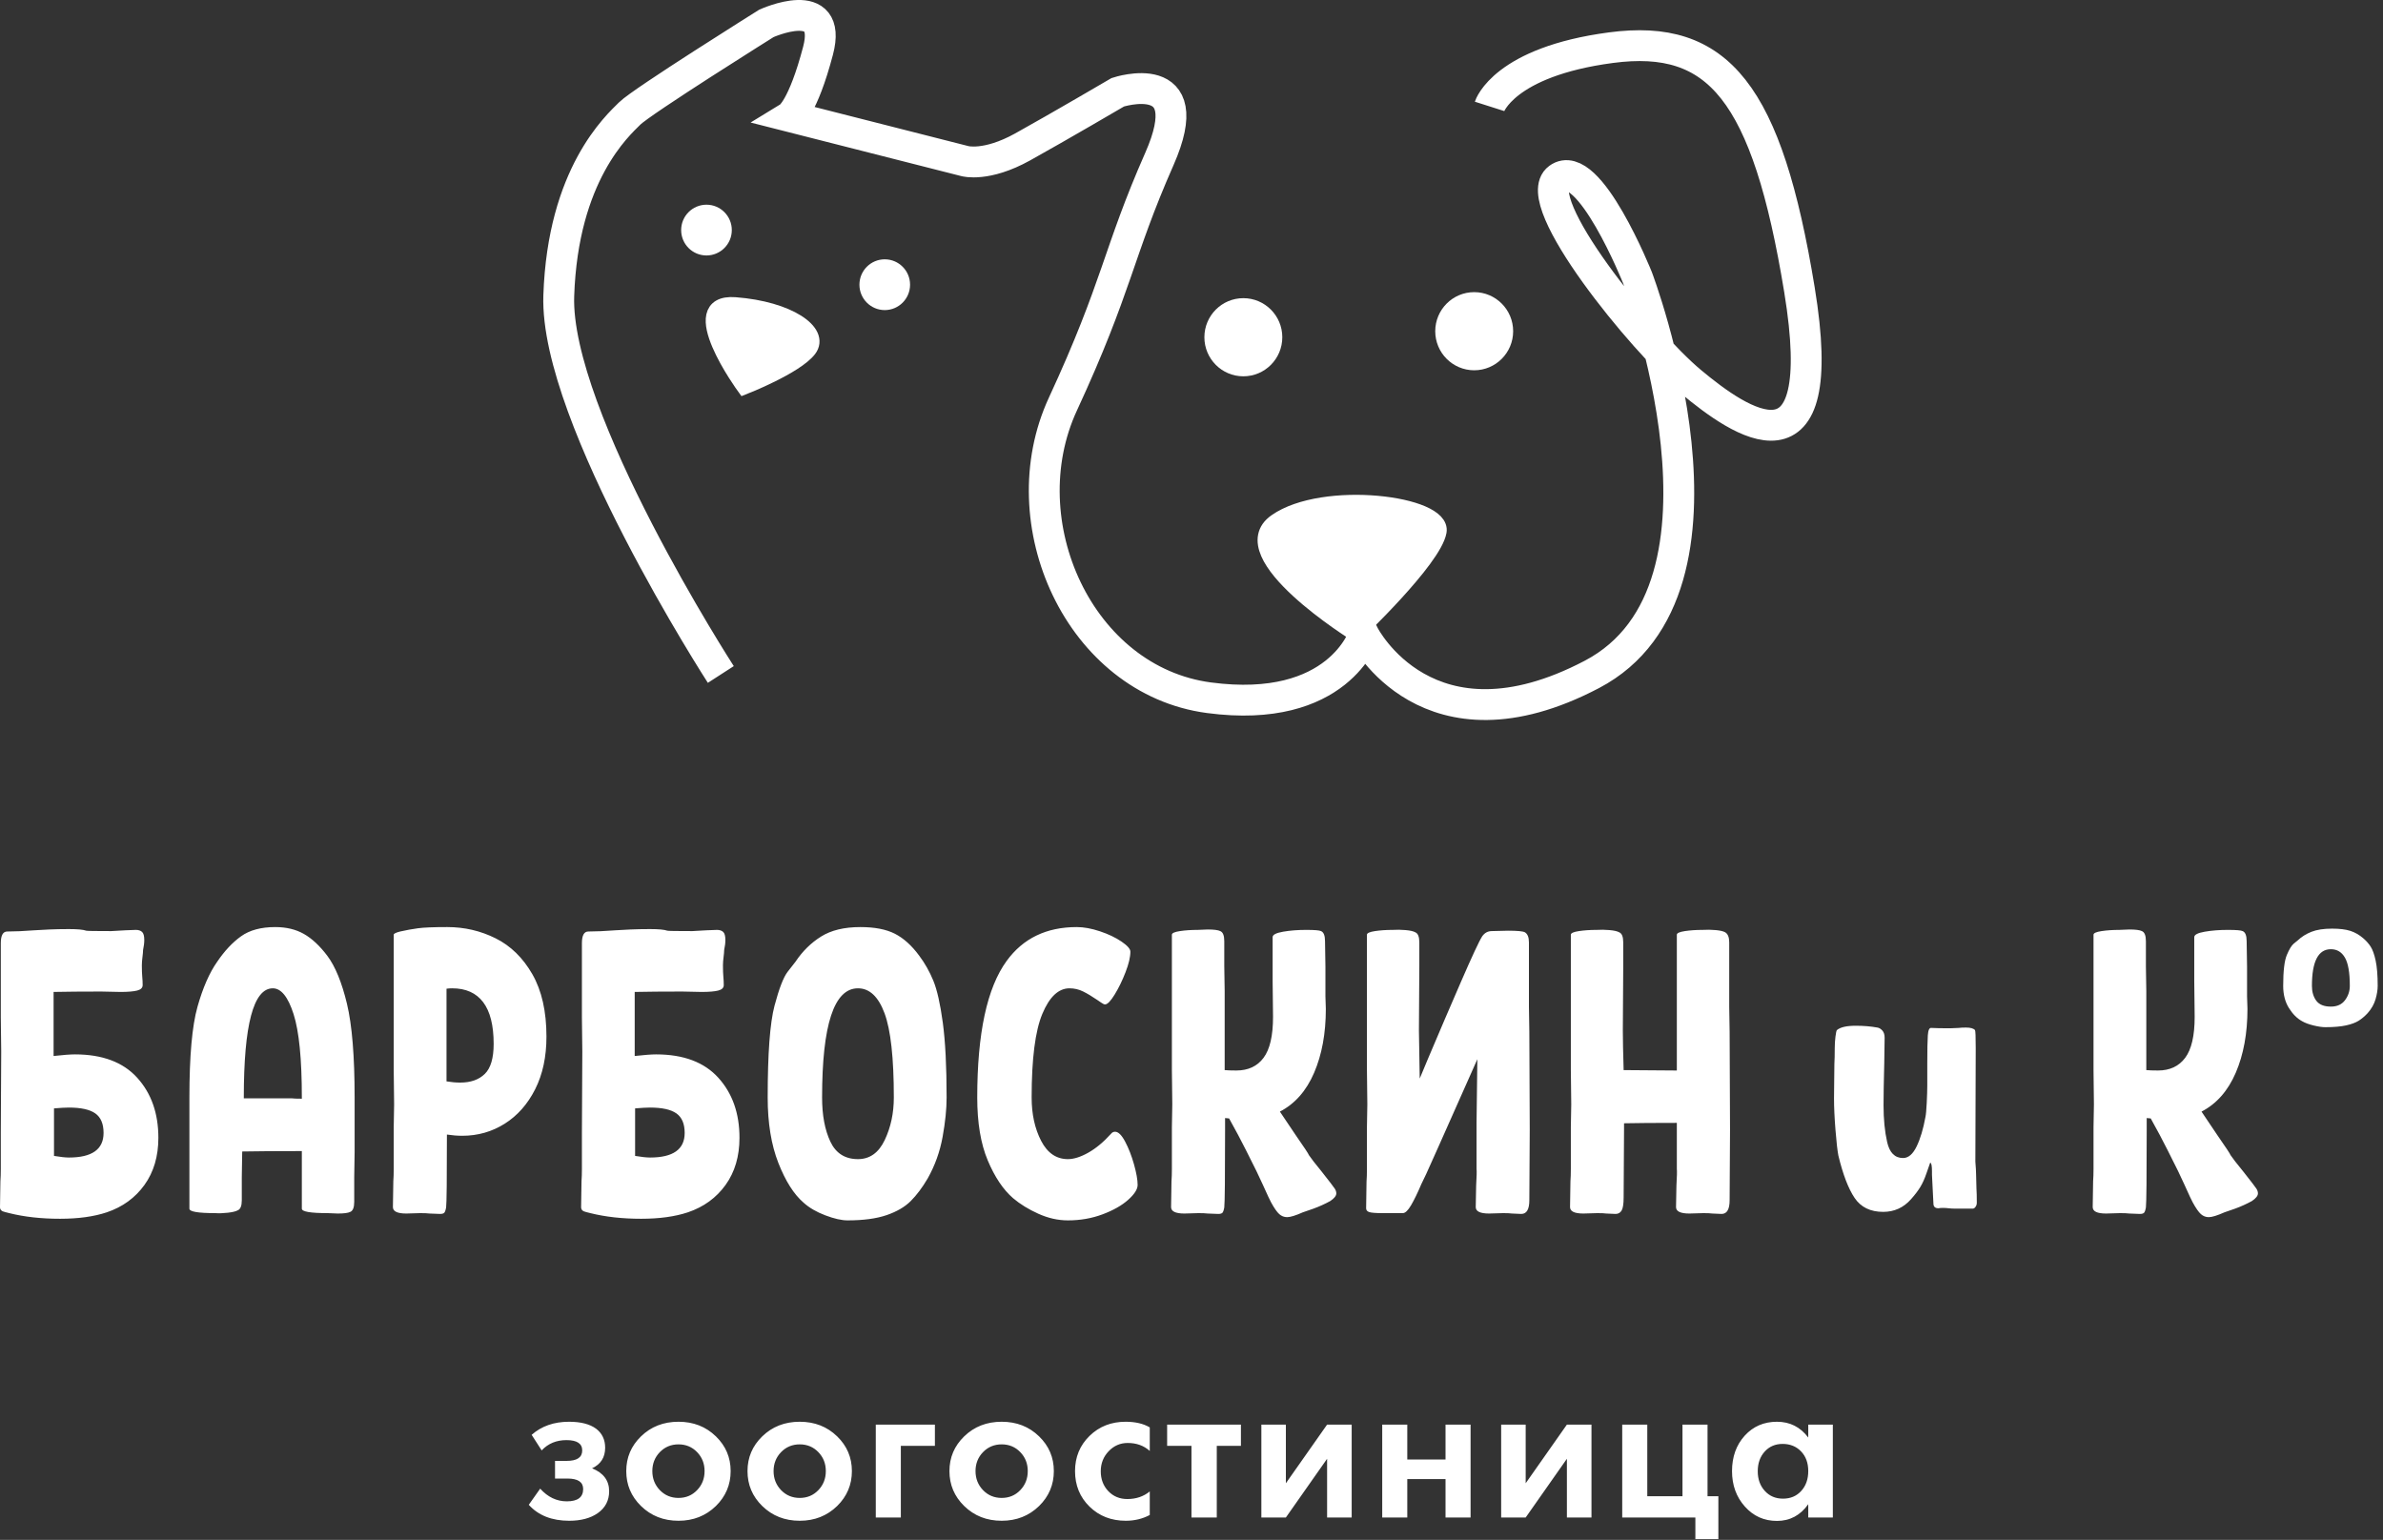
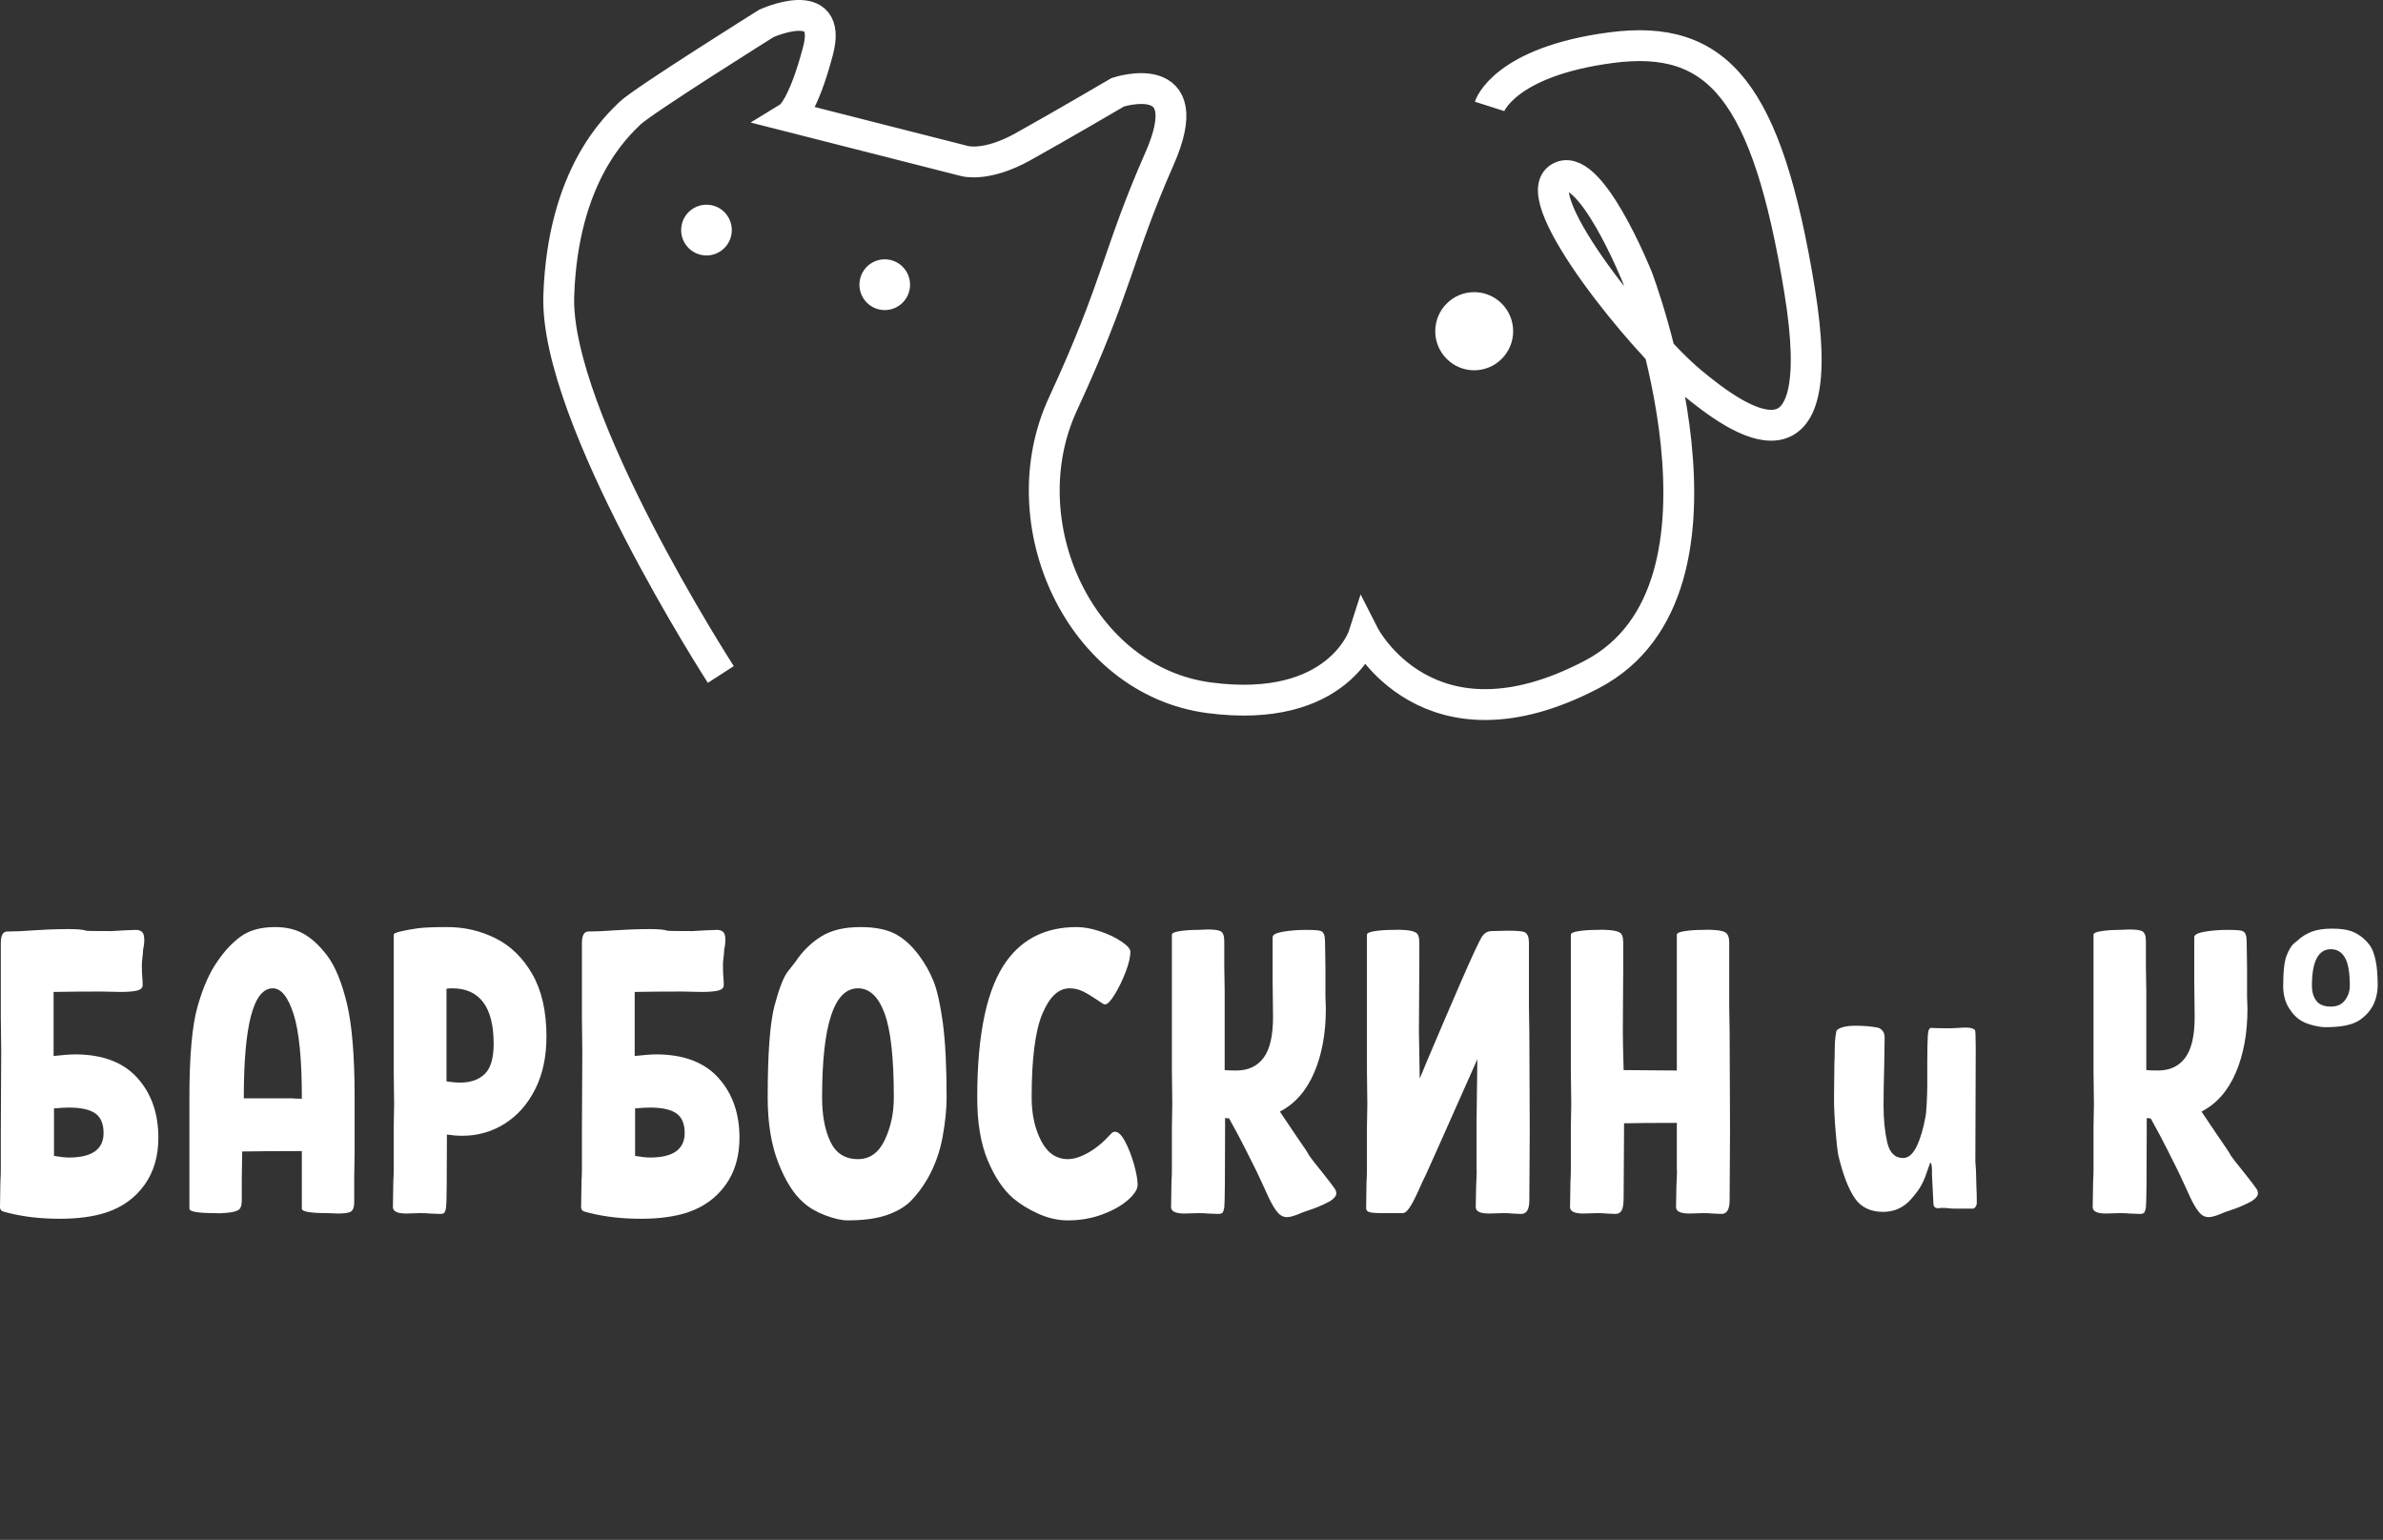
<svg xmlns="http://www.w3.org/2000/svg" width="410" height="265" viewBox="0 0 410 265" fill="none">
  <rect x="0" y="0" width="410" height="265" fill="#333333" stroke="none" />
  <path d="M12.896 181.453C17.611 181.453 21.182 182.793 23.608 185.474C26.035 188.155 27.248 191.599 27.248 195.805C27.248 198.994 26.451 201.699 24.856 203.918C23.262 206.136 21.101 207.708 18.374 208.632C16.155 209.371 13.474 209.742 10.331 209.742C7.095 209.742 4.183 209.418 1.595 208.771C1.456 208.725 1.225 208.667 0.902 208.597C0.578 208.528 0.347 208.424 0.208 208.285C0.069 208.147 0 207.962 0 207.731L0.069 203.293C0.116 202.692 0.139 201.976 0.139 201.144V194.904L0.208 180.968L0.139 175.074V162.316C0.139 160.976 0.508 160.306 1.248 160.306C2.542 160.306 4.091 160.237 5.893 160.098C6.587 160.052 7.442 160.006 8.459 159.959C9.476 159.913 10.608 159.89 11.856 159.89C13.335 159.89 14.329 159.983 14.838 160.167C14.976 160.213 16.409 160.236 19.136 160.236L21.563 160.098L23.366 160.029C23.828 160.029 24.186 160.144 24.44 160.375C24.695 160.606 24.822 161.068 24.822 161.762C24.822 162.27 24.753 162.848 24.614 163.495C24.614 163.773 24.579 164.177 24.51 164.709C24.44 165.24 24.406 165.714 24.406 166.13C24.406 166.962 24.429 167.621 24.476 168.106C24.522 168.591 24.545 169.065 24.545 169.527C24.545 169.989 24.233 170.302 23.608 170.463C22.984 170.625 22.025 170.706 20.731 170.706L17.403 170.637C14.121 170.637 11.394 170.66 9.222 170.706V181.73C10.885 181.545 12.111 181.453 12.896 181.453ZM11.856 199.203C15.832 199.203 17.819 197.793 17.819 194.973C17.819 193.401 17.345 192.281 16.398 191.61C15.45 190.94 13.937 190.605 11.856 190.605C11.255 190.605 10.4 190.651 9.291 190.744V193.725V198.925C10.4 199.11 11.255 199.203 11.856 199.203ZM56.3 164.466C57.687 166.315 58.819 169.076 59.697 172.751C60.576 176.426 61.014 181.799 61.014 188.872V198.301L60.945 202.6V206.83C60.945 207.8 60.714 208.378 60.252 208.563C59.882 208.748 59.166 208.84 58.102 208.84L56.369 208.771C53.41 208.771 51.932 208.517 51.932 208.008V198.093H51.793C47.587 198.093 44.212 198.116 41.67 198.163V198.301L41.601 202.6V206.552C41.601 207.523 41.37 208.1 40.907 208.285C40.584 208.47 40.018 208.609 39.209 208.702C38.4 208.794 37.672 208.817 37.025 208.771C34.066 208.771 32.587 208.517 32.587 208.008V188.872C32.587 181.753 33.05 176.553 33.974 173.271C34.899 169.989 36.031 167.401 37.372 165.506C38.62 163.657 39.983 162.201 41.462 161.138C42.941 160.075 44.906 159.543 47.356 159.543C49.251 159.543 50.892 159.936 52.278 160.721C53.665 161.507 55.006 162.756 56.3 164.466ZM50.129 189.01C50.453 189.057 51.053 189.08 51.932 189.08V188.872C51.932 182.262 51.458 177.478 50.51 174.52C49.563 171.561 48.372 170.082 46.94 170.082C43.611 170.082 41.947 176.345 41.947 188.872V189.01H50.129ZM76.961 159.543C79.92 159.543 82.693 160.19 85.282 161.484C87.871 162.779 89.974 164.835 91.591 167.655C93.209 170.475 94.018 174.057 94.018 178.402C94.018 181.869 93.371 184.885 92.077 187.45C90.782 190.016 89.037 191.992 86.842 193.378C84.646 194.765 82.208 195.459 79.527 195.459C78.695 195.459 77.817 195.389 76.892 195.25C76.892 202.924 76.846 207.107 76.754 207.8C76.661 208.308 76.546 208.621 76.406 208.736C76.268 208.851 76.037 208.91 75.714 208.91L73.911 208.84C73.541 208.794 73.01 208.771 72.316 208.771L69.889 208.84C68.364 208.84 67.601 208.47 67.601 207.731L67.671 203.293C67.717 202.692 67.74 201.976 67.74 201.144V194.002L67.809 190.05L67.74 184.157V160.86C67.74 160.675 68.11 160.491 68.849 160.306C69.867 160.075 70.883 159.89 71.9 159.751C72.917 159.612 74.605 159.543 76.961 159.543ZM79.18 186.306C80.983 186.306 82.393 185.809 83.41 184.816C84.427 183.822 84.935 182.1 84.935 179.65C84.935 176.461 84.334 174.069 83.133 172.474C81.93 170.879 80.151 170.082 77.794 170.082C77.424 170.082 77.1 170.105 76.823 170.151V170.567V186.098C77.655 186.237 78.441 186.306 79.18 186.306ZM112.877 181.453C117.592 181.453 121.162 182.793 123.589 185.474C126.015 188.155 127.229 191.599 127.229 195.805C127.229 198.994 126.432 201.699 124.837 203.918C123.242 206.136 121.082 207.708 118.354 208.632C116.135 209.371 113.455 209.742 110.312 209.742C107.076 209.742 104.164 209.418 101.575 208.771C101.437 208.725 101.206 208.667 100.882 208.597C100.558 208.528 100.327 208.424 100.188 208.285C100.05 208.147 99.981 207.962 99.981 207.731L100.05 203.293C100.096 202.692 100.119 201.976 100.119 201.144V194.904L100.188 180.968L100.119 175.074V162.316C100.119 160.976 100.489 160.306 101.229 160.306C102.523 160.306 104.072 160.237 105.874 160.098C106.568 160.052 107.422 160.006 108.44 159.959C109.456 159.913 110.589 159.89 111.837 159.89C113.316 159.89 114.31 159.983 114.818 160.167C114.957 160.213 116.39 160.236 119.117 160.236L121.544 160.098L123.346 160.029C123.809 160.029 124.167 160.144 124.421 160.375C124.675 160.606 124.803 161.068 124.803 161.762C124.803 162.27 124.733 162.848 124.594 163.495C124.594 163.773 124.56 164.177 124.49 164.709C124.421 165.24 124.386 165.714 124.386 166.13C124.386 166.962 124.41 167.621 124.456 168.106C124.502 168.591 124.525 169.065 124.525 169.527C124.525 169.989 124.213 170.302 123.589 170.463C122.965 170.625 122.006 170.706 120.712 170.706L117.384 170.637C114.102 170.637 111.374 170.66 109.202 170.706V181.73C110.866 181.545 112.091 181.453 112.877 181.453ZM111.837 199.203C115.812 199.203 117.8 197.793 117.8 194.973C117.8 193.401 117.326 192.281 116.378 191.61C115.431 190.94 113.917 190.605 111.837 190.605C111.236 190.605 110.381 190.651 109.271 190.744V193.725V198.925C110.381 199.11 111.236 199.203 111.837 199.203ZM162.867 188.872C162.867 190.859 162.636 193.124 162.174 195.666C161.712 198.209 160.857 200.589 159.608 202.808C158.684 204.379 157.713 205.674 156.696 206.691C155.679 207.708 154.293 208.517 152.536 209.118C150.78 209.718 148.538 210.019 145.811 210.019C144.794 210.019 143.523 209.73 141.997 209.152C140.472 208.574 139.224 207.846 138.253 206.968C136.589 205.535 135.145 203.258 133.92 200.138C132.695 197.019 132.082 193.263 132.082 188.872C132.082 181.291 132.475 176.021 133.261 173.063C134.047 170.105 134.798 168.164 135.515 167.239C136.231 166.315 136.681 165.737 136.867 165.506C138.068 163.703 139.536 162.259 141.269 161.172C143.003 160.086 145.256 159.543 148.029 159.543C150.479 159.543 152.455 159.924 153.958 160.687C155.46 161.45 156.858 162.709 158.152 164.466C159.123 165.76 159.932 167.193 160.579 168.765C161.226 170.336 161.769 172.74 162.209 175.975C162.647 179.211 162.867 183.51 162.867 188.872ZM147.614 170.082C143.5 170.082 141.442 176.345 141.442 188.872C141.442 191.922 141.916 194.453 142.864 196.464C143.811 198.474 145.395 199.48 147.614 199.48C149.647 199.48 151.184 198.382 152.224 196.186C153.264 193.991 153.784 191.553 153.784 188.872C153.784 182.077 153.253 177.247 152.189 174.381C151.126 171.515 149.601 170.082 147.614 170.082ZM195.732 203.918C195.732 204.657 195.188 205.512 194.102 206.482C193.016 207.453 191.548 208.285 189.699 208.979C187.85 209.672 185.863 210.019 183.737 210.019C182.026 210.019 180.328 209.637 178.641 208.874C176.953 208.113 175.509 207.222 174.307 206.205C172.597 204.726 171.141 202.554 169.939 199.688C168.737 196.822 168.136 193.217 168.136 188.872C168.136 177.824 169.824 169.989 173.198 165.367C176.018 161.484 180.039 159.543 185.262 159.543C186.464 159.543 187.793 159.786 189.249 160.271C190.705 160.757 191.941 161.346 192.959 162.039C193.976 162.733 194.484 163.31 194.484 163.773C194.484 164.697 194.206 165.876 193.652 167.308C193.097 168.742 192.473 170.024 191.78 171.157C191.086 172.289 190.532 172.855 190.116 172.855C189.977 172.855 189.758 172.751 189.457 172.543C189.156 172.335 188.937 172.185 188.798 172.093C187.92 171.492 187.111 171.006 186.372 170.637C185.632 170.267 184.846 170.082 184.014 170.082C182.119 170.082 180.559 171.549 179.334 174.485C178.109 177.42 177.496 182.216 177.496 188.872C177.496 191.738 178.04 194.222 179.126 196.325C180.212 198.428 181.749 199.48 183.737 199.48C184.754 199.48 185.921 199.11 187.238 198.371C188.556 197.631 189.862 196.545 191.156 195.112C191.341 194.881 191.572 194.765 191.849 194.765C192.404 194.765 192.982 195.331 193.582 196.464C194.183 197.596 194.691 198.902 195.108 200.381C195.524 201.86 195.732 203.039 195.732 203.918ZM229.637 204.541C229.821 204.819 229.914 205.096 229.914 205.374C229.914 205.79 229.567 206.228 228.874 206.691C227.949 207.199 226.978 207.639 225.962 208.008L224.159 208.632C222.911 209.187 222.01 209.464 221.455 209.464C220.947 209.464 220.496 209.291 220.103 208.944C219.71 208.597 219.236 207.916 218.682 206.899C218.543 206.668 218.058 205.627 217.226 203.779C216.301 201.791 215.816 200.774 215.769 200.728C215.631 200.451 215.157 199.503 214.348 197.885C213.54 196.267 212.58 194.465 211.471 192.477L210.777 192.408V194.419C210.777 202.554 210.731 207.014 210.639 207.8C210.546 208.308 210.431 208.621 210.292 208.736C210.153 208.851 209.923 208.91 209.599 208.91L207.796 208.84C207.427 208.794 206.895 208.771 206.202 208.771L203.775 208.84C202.249 208.84 201.487 208.47 201.487 207.731L201.556 203.293C201.602 202.692 201.625 201.976 201.625 201.144V194.002L201.695 190.05L201.625 184.157V160.86C201.625 160.583 202.087 160.375 203.012 160.236C203.936 160.098 204.953 160.029 206.062 160.029L207.796 159.959C208.859 159.959 209.576 160.052 209.946 160.236C210.408 160.421 210.639 160.999 210.639 161.97V166.268L210.708 170.567V184.157C211.217 184.203 211.887 184.226 212.719 184.226C214.753 184.226 216.313 183.498 217.399 182.042C218.485 180.586 219.028 178.241 219.028 175.005L218.959 168.903V161.277C218.959 160.861 219.56 160.548 220.762 160.34C221.963 160.132 223.28 160.029 224.714 160.029C226.147 160.029 227.002 160.098 227.279 160.236C227.741 160.421 227.972 160.999 227.972 161.97L228.042 166.407V171.469L228.112 173.618C228.112 177.824 227.441 181.488 226.1 184.608C224.76 187.727 222.796 189.958 220.207 191.299L222.911 195.32C224.391 197.446 225.153 198.602 225.199 198.787C225.569 199.341 226.286 200.266 227.349 201.56C228.735 203.316 229.498 204.31 229.637 204.541ZM263.195 194.419L263.125 206.552C263.125 208.124 262.663 208.91 261.739 208.91L260.144 208.84C259.821 208.794 259.312 208.771 258.619 208.771L256.192 208.84C254.666 208.84 253.904 208.47 253.904 207.731L253.973 204.056C254.066 202.484 254.089 201.514 254.042 201.144V193.24L254.181 182.285L252.794 185.405C248.033 196.129 245.561 201.676 245.376 202.046L244.544 203.779C243.897 205.304 243.307 206.517 242.776 207.419C242.244 208.32 241.771 208.771 241.354 208.771H237.888C236.732 208.771 235.97 208.713 235.6 208.597C235.23 208.482 235.045 208.262 235.045 207.939L235.114 203.363C235.161 202.715 235.184 201.976 235.184 201.144V194.002L235.253 190.05L235.184 184.157V160.86C235.184 160.583 235.646 160.375 236.57 160.236C237.495 160.098 238.512 160.029 239.621 160.029C240.314 159.983 241.054 159.994 241.84 160.063C242.626 160.132 243.18 160.26 243.504 160.444C243.966 160.629 244.197 161.207 244.197 162.178V166.268L244.128 177.362L244.266 185.613L245.653 182.285C247.548 177.801 249.455 173.352 251.373 168.938C253.291 164.524 254.505 161.924 255.013 161.138C255.429 160.537 255.984 160.236 256.678 160.236L259.451 160.167C261.068 160.167 262.039 160.26 262.363 160.444C262.825 160.721 263.056 161.3 263.056 162.178V173.271L263.125 177.57L263.195 194.419ZM297.585 206.552C297.585 208.124 297.123 208.91 296.199 208.91L294.604 208.84C294.28 208.794 293.771 208.771 293.079 208.771L290.652 208.84C289.126 208.84 288.364 208.47 288.364 207.731L288.433 204.056C288.526 202.484 288.549 201.514 288.502 201.144V193.24C284.62 193.24 281.592 193.263 279.419 193.309V194.419L279.35 206.067C279.35 207.176 279.235 207.927 279.004 208.32C278.772 208.713 278.425 208.91 277.963 208.91L276.369 208.84C276.045 208.794 275.537 208.771 274.843 208.771L272.417 208.84C270.891 208.84 270.129 208.47 270.129 207.731L270.198 203.293C270.244 202.692 270.267 201.976 270.267 201.144V194.002L270.336 190.05L270.267 184.157V160.86C270.267 160.583 270.729 160.375 271.654 160.236C272.578 160.098 273.595 160.029 274.704 160.029C275.398 159.983 276.138 159.994 276.923 160.063C277.709 160.132 278.264 160.26 278.587 160.444C279.05 160.629 279.281 161.207 279.281 162.178V166.268L279.211 177.362C279.211 178.841 279.258 181.106 279.35 184.157L288.502 184.226V160.86C288.502 160.583 288.964 160.375 289.889 160.236C290.813 160.098 291.83 160.029 292.939 160.029C293.679 159.983 294.43 159.994 295.193 160.063C295.956 160.132 296.499 160.26 296.823 160.444C297.285 160.721 297.516 161.3 297.516 162.178V173.271L297.585 177.57L297.654 194.419L297.585 206.552ZM388.205 204.541C388.39 204.819 388.483 205.096 388.483 205.374C388.483 205.79 388.136 206.228 387.442 206.691C386.518 207.199 385.547 207.639 384.53 208.008L382.727 208.632C381.479 209.187 380.578 209.464 380.024 209.464C379.515 209.464 379.064 209.291 378.671 208.944C378.279 208.597 377.805 207.916 377.25 206.899C377.111 206.668 376.626 205.627 375.794 203.779C374.869 201.791 374.384 200.774 374.338 200.728C374.2 200.451 373.726 199.503 372.917 197.885C372.108 196.267 371.148 194.465 370.039 192.477L369.346 192.408V194.419C369.346 202.554 369.3 207.014 369.207 207.8C369.115 208.308 368.999 208.621 368.86 208.736C368.722 208.851 368.491 208.91 368.167 208.91L366.364 208.84C365.995 208.794 365.463 208.771 364.77 208.771L362.343 208.84C360.818 208.84 360.055 208.47 360.055 207.731L360.124 203.293C360.171 202.692 360.194 201.976 360.194 201.144V194.002L360.263 190.05L360.194 184.157V160.86C360.194 160.583 360.656 160.375 361.58 160.236C362.505 160.098 363.522 160.029 364.631 160.029L366.364 159.959C367.428 159.959 368.144 160.052 368.514 160.236C368.976 160.421 369.207 160.999 369.207 161.97V166.268L369.276 170.567V184.157C369.785 184.203 370.455 184.226 371.288 184.226C373.321 184.226 374.881 183.498 375.967 182.042C377.053 180.586 377.596 178.241 377.596 175.005L377.527 168.903V161.277C377.527 160.861 378.128 160.548 379.33 160.34C380.532 160.132 381.849 160.029 383.282 160.029C384.715 160.029 385.57 160.098 385.848 160.236C386.31 160.421 386.541 160.999 386.541 161.97L386.61 166.407V171.469L386.68 173.618C386.68 177.824 386.009 181.488 384.669 184.608C383.328 187.727 381.364 189.958 378.776 191.299L381.479 195.32C382.959 197.446 383.721 198.602 383.768 198.787C384.137 199.341 384.854 200.266 385.917 201.56C387.304 203.316 388.066 204.31 388.205 204.541Z" fill="white" />
  <path d="M409.087 169.666C409.087 170.334 408.966 171.095 408.721 171.949C408.476 172.803 408.025 173.603 407.366 174.348C406.878 174.876 406.365 175.311 405.828 175.652C405.291 175.994 404.559 176.266 403.631 176.468C402.702 176.67 401.519 176.771 400.078 176.771C399.542 176.771 398.871 176.674 398.065 176.479C397.259 176.285 396.6 176.041 396.087 175.745C395.208 175.264 394.446 174.499 393.798 173.451C393.151 172.403 392.828 171.141 392.828 169.666C392.828 167.119 393.035 165.349 393.451 164.355C393.866 163.361 394.262 162.709 394.64 162.398C395.019 162.088 395.257 161.893 395.354 161.816C395.989 161.21 396.765 160.725 397.68 160.36C398.596 159.995 399.786 159.812 401.251 159.812C402.544 159.812 403.588 159.941 404.381 160.197C405.175 160.453 405.914 160.876 406.597 161.466C407.109 161.901 407.537 162.383 407.878 162.911C408.22 163.439 408.507 164.246 408.739 165.333C408.971 166.42 409.087 167.864 409.087 169.666ZM401.031 163.353C398.858 163.353 397.772 165.457 397.772 169.666C397.772 170.691 398.022 171.541 398.522 172.217C399.023 172.892 399.859 173.23 401.031 173.23C402.105 173.23 402.916 172.861 403.466 172.123C404.016 171.386 404.29 170.567 404.29 169.666C404.29 167.383 404.009 165.76 403.448 164.797C402.887 163.834 402.081 163.353 401.031 163.353Z" fill="white" />
  <path d="M124.018 116.073C124.018 116.073 95.439 71.813 96.138 50.903C96.836 29.994 106.244 21.627 108.334 19.535C110.425 17.444 131.858 4.027 131.858 4.027C131.858 4.027 143.358 -1.2 140.745 8.732C138.131 18.663 135.866 20.058 135.866 20.058L166.01 27.725C166.01 27.725 169.669 28.771 175.943 25.286C182.217 21.801 192.322 15.876 192.322 15.876C192.322 15.876 206.611 11.171 199.466 27.376C192.322 43.581 192.308 49.155 182.873 69.543C173.439 89.93 185.703 117.115 208.007 120.077C230.31 123.038 234.666 109.272 234.666 109.272C234.666 109.272 245.646 130.878 273.876 116.066C302.105 101.255 281.72 47.759 281.72 47.759C281.72 47.759 273.355 26.85 268.128 30.684C262.9 34.516 282.59 58.739 290.954 65.708C299.318 72.678 315.174 83.83 309.598 49.851C304.023 15.872 295.66 5.763 277.19 8.202C258.719 10.642 256.28 18.309 256.28 18.309" stroke="white" stroke-width="5.307" stroke-miterlimit="22.926" />
-   <path fill-rule="evenodd" clip-rule="evenodd" d="M128.037 66.576C128.037 66.576 117.233 51.765 126.469 52.461C135.705 53.158 141.456 57.166 139.19 60.129C136.924 63.091 128.037 66.576 128.037 66.576Z" fill="white" stroke="white" stroke-width="2.634" stroke-miterlimit="22.926" />
-   <path fill-rule="evenodd" clip-rule="evenodd" d="M233.283 109.093C233.283 109.093 211.327 95.502 219.518 89.752C227.708 84.001 248.443 86.613 247.572 91.493C246.701 96.373 233.283 109.093 233.283 109.093Z" fill="white" stroke="white" stroke-width="2.634" stroke-miterlimit="22.926" />
-   <path fill-rule="evenodd" clip-rule="evenodd" d="M213.92 52.635C216.892 52.635 219.3 55.053 219.3 58.037C219.3 61.02 216.892 63.438 213.92 63.438C210.947 63.438 208.539 61.02 208.539 58.037C208.539 55.053 210.947 52.635 213.92 52.635Z" fill="white" stroke="white" stroke-width="2.644" stroke-miterlimit="22.926" />
  <path fill-rule="evenodd" clip-rule="evenodd" d="M253.639 51.598C256.611 51.598 259.019 54.017 259.019 57C259.019 59.983 256.611 62.401 253.639 62.401C250.667 62.401 248.258 59.983 248.258 57C248.258 54.017 250.667 51.598 253.639 51.598Z" fill="white" stroke="white" stroke-width="2.644" stroke-miterlimit="22.926" />
  <path fill-rule="evenodd" clip-rule="evenodd" d="M152.222 45.949C153.899 45.949 155.257 47.313 155.257 48.995C155.257 50.678 153.899 52.042 152.222 52.042C150.546 52.042 149.188 50.678 149.188 48.995C149.188 47.313 150.546 45.949 152.222 45.949Z" fill="white" stroke="white" stroke-width="2.644" stroke-miterlimit="22.926" />
  <path fill-rule="evenodd" clip-rule="evenodd" d="M121.551 36.549C123.227 36.549 124.586 37.913 124.586 39.596C124.586 41.278 123.227 42.642 121.551 42.642C119.874 42.642 118.516 41.278 118.516 39.596C118.516 37.913 119.874 36.549 121.551 36.549Z" fill="white" stroke="white" stroke-width="2.644" stroke-miterlimit="22.926" />
  <path d="M337.004 176.899C337.294 176.858 337.708 176.836 338.247 176.836C339.035 176.836 339.554 176.982 339.802 177.272C339.885 177.397 339.927 178.433 339.927 180.382L339.864 199.91C339.947 200.906 339.989 201.631 339.989 202.087L340.051 204.513C340.093 205.052 340.113 205.881 340.113 207C340.113 207.249 340.04 207.477 339.895 207.685C339.751 207.892 339.595 207.996 339.429 207.996H336.32C335.946 207.996 335.594 207.975 335.262 207.933C334.931 207.892 334.599 207.871 334.267 207.871C333.977 207.871 333.728 207.892 333.521 207.933C332.94 207.933 332.65 207.664 332.65 207.125L332.401 202.211V201.59C332.401 200.595 332.298 200.097 332.09 200.097C331.966 200.429 331.748 201.051 331.437 201.963C331.126 202.875 330.774 203.652 330.38 204.295C329.986 204.938 329.457 205.632 328.794 206.378C327.509 207.83 325.912 208.555 324.005 208.555C321.808 208.555 320.17 207.758 319.092 206.161C318.014 204.565 317.081 202.129 316.293 198.853C316.127 197.983 315.961 196.51 315.796 194.437C315.63 192.364 315.547 190.561 315.547 189.027L315.609 183.118C315.65 182.413 315.671 181.501 315.671 180.382C315.671 179.718 315.713 179.055 315.796 178.391C315.878 177.728 315.961 177.355 316.044 177.272C316.624 176.774 317.703 176.525 319.278 176.525C320.647 176.525 321.89 176.629 323.01 176.836C323.3 176.878 323.58 177.044 323.85 177.334C324.119 177.624 324.254 178.039 324.254 178.578L324.192 182.87C324.109 186.104 324.067 188.55 324.067 190.208C324.067 192.613 324.275 194.728 324.689 196.552C325.104 198.376 326.016 199.288 327.426 199.288C328.338 199.288 329.115 198.625 329.758 197.298C330.4 195.972 330.909 194.272 331.282 192.199C331.365 191.826 331.437 191.027 331.499 189.804C331.561 188.581 331.592 187.576 331.592 186.788V183.056C331.592 180.693 331.624 179.066 331.686 178.174C331.748 177.282 331.945 176.858 332.277 176.899C332.982 176.94 334.06 176.961 335.511 176.961L337.004 176.899Z" fill="white" />
-   <path d="M104.805 256.633C104.805 254.79 103.824 253.477 101.867 252.686C103.366 251.983 104.118 250.806 104.118 249.144C104.118 247.748 103.595 246.658 102.554 245.867C101.469 245.072 99.915 244.674 97.904 244.674C95.321 244.674 93.173 245.421 91.472 246.925L93.195 249.607C94.301 248.424 95.724 247.835 97.457 247.835C99.267 247.835 100.172 248.424 100.172 249.607C100.172 250.811 99.278 251.411 97.49 251.411H95.495V254.447H97.621C99.431 254.447 100.335 255.047 100.335 256.251C100.335 257.663 99.398 258.372 97.523 258.372C95.778 258.372 94.247 257.641 92.939 256.186L90.977 258.966C92.628 260.797 94.945 261.713 97.937 261.713C99.948 261.713 101.578 261.277 102.827 260.416C104.146 259.489 104.805 258.23 104.805 256.633ZM125.71 253.166C125.71 250.822 124.865 248.833 123.175 247.192C121.447 245.513 119.305 244.674 116.737 244.674C114.159 244.674 112.012 245.513 110.284 247.192C108.594 248.833 107.749 250.822 107.749 253.166C107.749 255.521 108.594 257.521 110.284 259.173C112.012 260.863 114.159 261.713 116.737 261.713C119.294 261.713 121.436 260.863 123.175 259.173C124.865 257.51 125.71 255.51 125.71 253.166ZM121.224 253.166C121.224 254.453 120.799 255.548 119.937 256.442C119.082 257.336 118.013 257.783 116.737 257.783C115.462 257.783 114.388 257.336 113.527 256.442C112.666 255.548 112.235 254.453 112.235 253.166C112.235 251.88 112.666 250.79 113.527 249.901C114.388 249.013 115.462 248.566 116.737 248.566C118.013 248.566 119.082 249.013 119.937 249.901C120.799 250.79 121.224 251.88 121.224 253.166ZM146.57 253.166C146.57 250.822 145.725 248.833 144.036 247.192C142.308 245.513 140.166 244.674 137.598 244.674C135.02 244.674 132.873 245.513 131.145 247.192C129.455 248.833 128.61 250.822 128.61 253.166C128.61 255.521 129.455 257.521 131.145 259.173C132.873 260.863 135.02 261.713 137.598 261.713C140.155 261.713 142.297 260.863 144.036 259.173C145.725 257.51 146.57 255.51 146.57 253.166ZM142.084 253.166C142.084 254.453 141.659 255.548 140.798 256.442C139.942 257.336 138.874 257.783 137.598 257.783C136.323 257.783 135.249 257.336 134.388 256.442C133.526 255.548 133.096 254.453 133.096 253.166C133.096 251.88 133.526 250.79 134.388 249.901C135.249 249.013 136.323 248.566 137.598 248.566C138.874 248.566 139.942 249.013 140.798 249.901C141.659 250.79 142.084 251.88 142.084 253.166ZM160.852 248.822V245.164H150.681V261.151H154.992V248.822H160.852ZM181.315 253.166C181.315 250.822 180.47 248.833 178.78 247.192C177.052 245.513 174.91 244.674 172.343 244.674C169.765 244.674 167.617 245.513 165.889 247.192C164.199 248.833 163.354 250.822 163.354 253.166C163.354 255.521 164.199 257.521 165.889 259.173C167.617 260.863 169.765 261.713 172.343 261.713C174.899 261.713 177.041 260.863 178.78 259.173C180.47 257.51 181.315 255.51 181.315 253.166ZM176.829 253.166C176.829 254.453 176.404 255.548 175.542 256.442C174.687 257.336 173.618 257.783 172.343 257.783C171.067 257.783 169.994 257.336 169.132 256.442C168.271 255.548 167.84 254.453 167.84 253.166C167.84 251.88 168.271 250.79 169.132 249.901C169.994 249.013 171.067 248.566 172.343 248.566C173.618 248.566 174.687 249.013 175.542 249.901C176.404 250.79 176.829 251.88 176.829 253.166ZM197.82 260.721V256.666C196.758 257.537 195.466 257.974 193.956 257.974C192.637 257.974 191.541 257.516 190.68 256.611C189.819 255.701 189.388 254.561 189.388 253.199C189.388 251.847 189.84 250.697 190.745 249.749C191.65 248.8 192.74 248.326 194.021 248.326C195.542 248.326 196.806 248.784 197.82 249.699V245.644C196.714 244.995 195.329 244.674 193.667 244.674C191.198 244.674 189.132 245.48 187.464 247.105C185.796 248.729 184.962 250.751 184.962 253.166C184.962 255.613 185.796 257.652 187.453 259.276C189.115 260.901 191.198 261.713 193.7 261.713C195.199 261.713 196.572 261.38 197.82 260.721ZM213.503 248.822V245.164H200.808V248.822H204.994V261.151H209.349V248.822H213.503ZM232.56 261.151V245.164H228.33L221.238 255.259V245.164H217.02V261.151H221.238L228.33 251.046V261.151H232.56ZM253.017 261.151V245.164H248.706V251.171H242.127V245.164H237.815V261.151H242.127V254.54H248.706V261.151H253.017ZM273.818 261.151V245.164H269.588L262.497 255.259V245.164H258.278V261.151H262.497L269.588 251.046V261.151H273.818ZM295.649 264.874V257.494H293.785V245.164H289.474V257.494H283.418V245.164H279.106V261.151H291.692V264.874H295.649ZM315.344 261.151V245.164H311.114V247.388C309.751 245.579 307.958 244.674 305.729 244.674C303.483 244.674 301.635 245.475 300.18 247.072C298.73 248.674 297.999 250.708 297.999 253.166C297.999 255.586 298.735 257.619 300.207 259.265C301.673 260.917 303.516 261.74 305.729 261.74C307.958 261.74 309.751 260.786 311.114 258.867V261.151H315.344ZM311.114 253.166C311.114 254.561 310.711 255.701 309.904 256.584C309.103 257.467 308.056 257.908 306.77 257.908C305.489 257.908 304.448 257.467 303.641 256.578C302.829 255.69 302.425 254.561 302.425 253.199C302.425 251.814 302.823 250.686 303.625 249.803C304.42 248.925 305.45 248.489 306.704 248.489C307.991 248.489 309.048 248.914 309.877 249.776C310.7 250.632 311.114 251.76 311.114 253.166Z" fill="white" />
</svg>